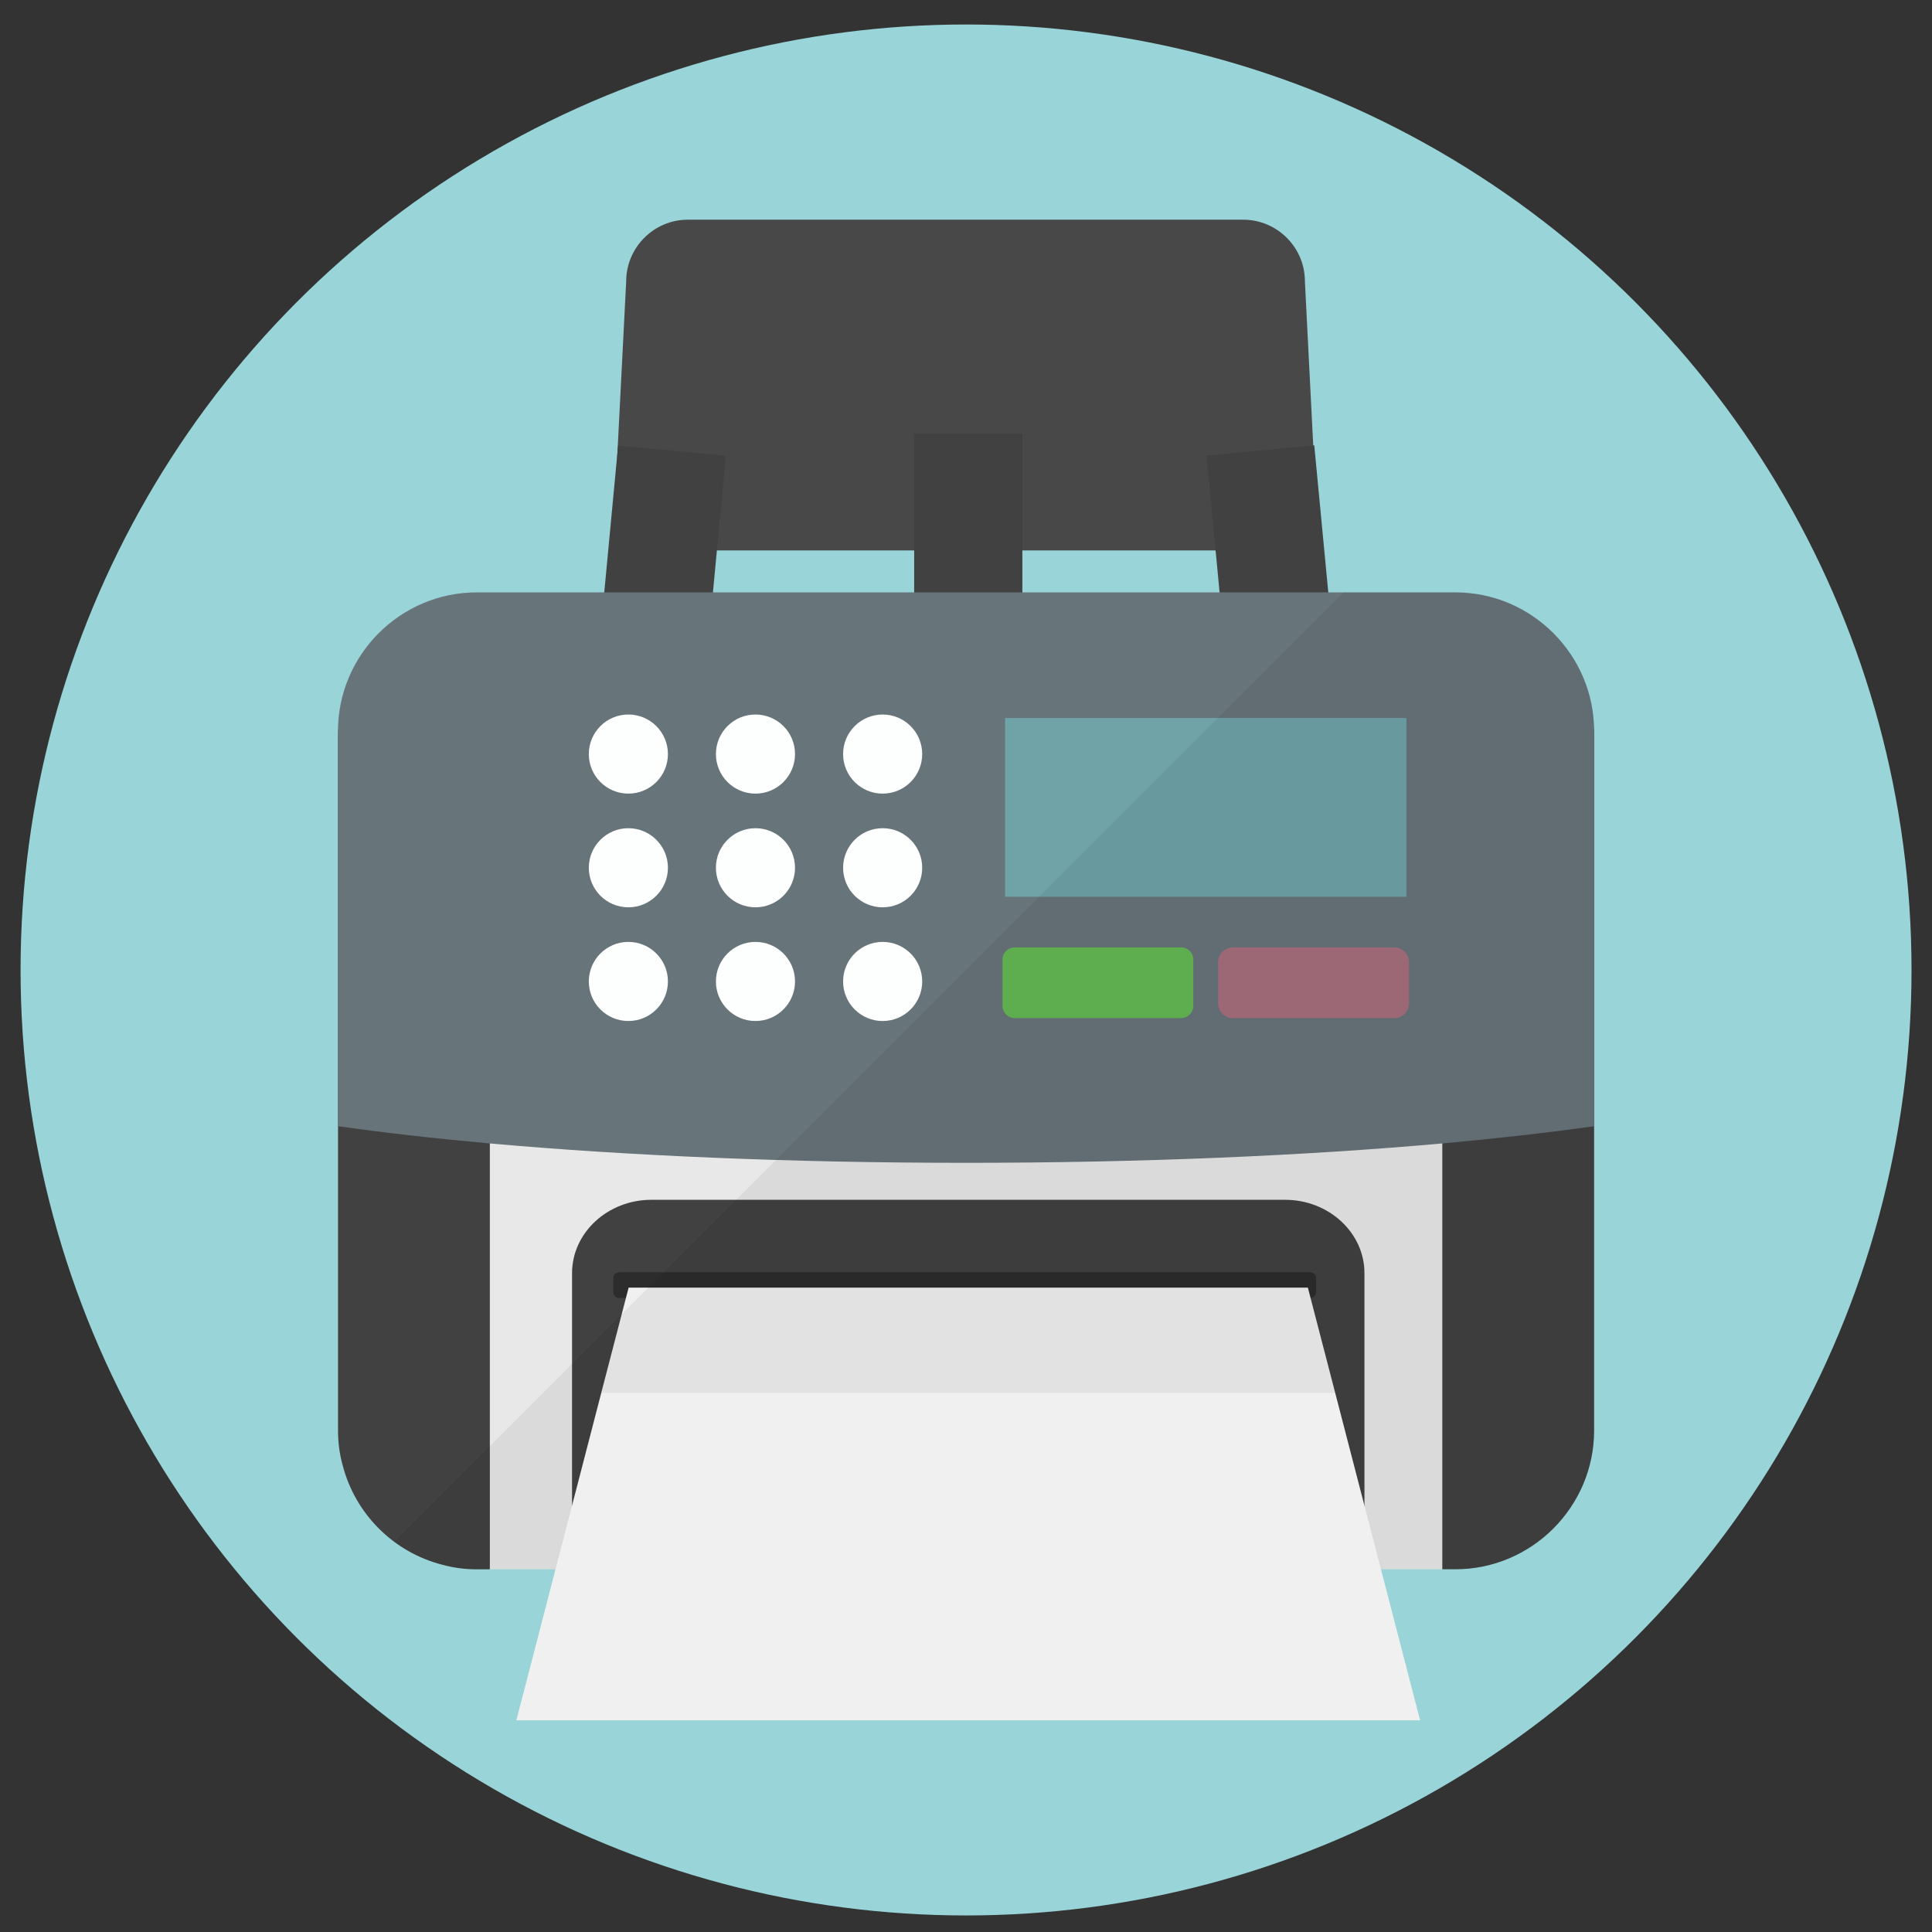
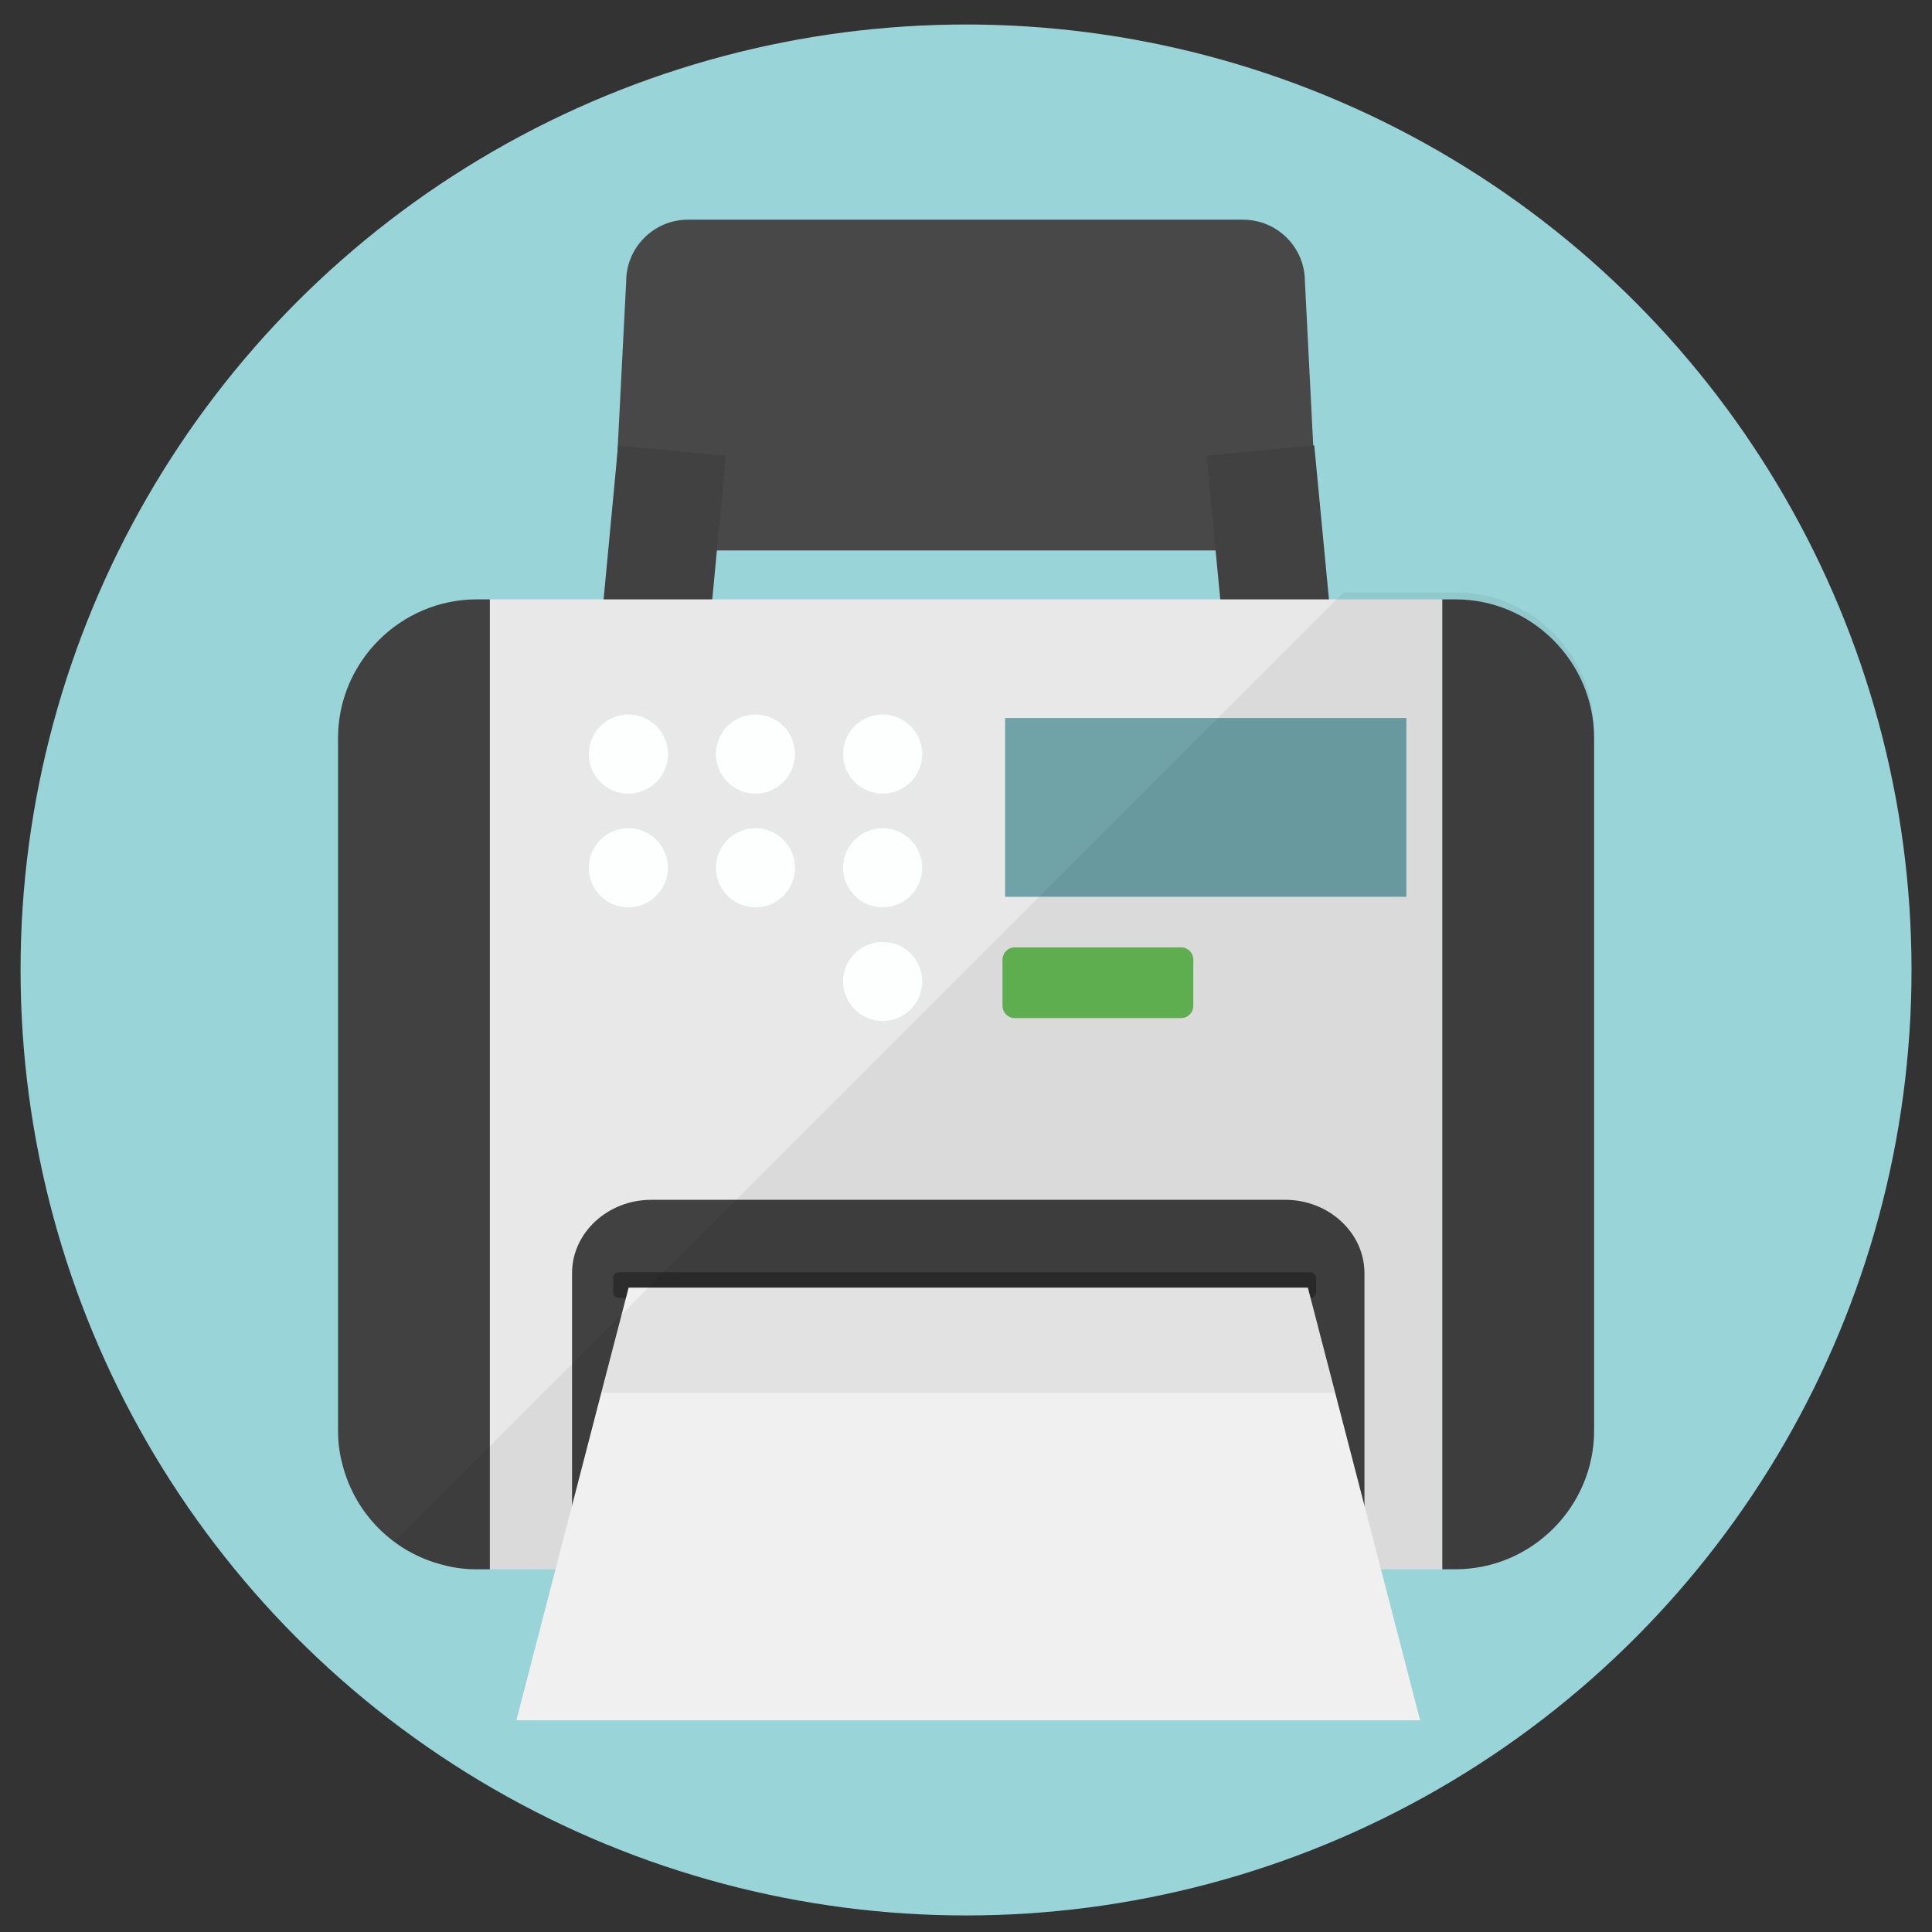
<svg xmlns="http://www.w3.org/2000/svg" version="1.0" id="レイヤー_1" x="0px" y="0px" width="44.25px" height="44.25px" viewBox="0 0 44.25 44.25" enable-background="new 0 0 44.25 44.25" xml:space="preserve">
  <rect x="0" y="0" width="44.25" height="44.25" fill="#333333" stroke="none" />
  <g>
    <g>
      <circle fill="#99D4D9" cx="22.126" cy="22.216" r="21.655" />
    </g>
  </g>
  <g>
    <polygon fill="none" points="23.415,12.607 23.415,13.568 27.913,13.568 27.821,12.607  " />
    <polygon fill="none" points="16.34,13.568 20.938,13.568 20.938,12.607 16.431,12.607  " />
    <polygon fill="none" points="23.415,12.607 23.415,13.568 27.913,13.568 27.821,12.607  " />
    <polygon fill="none" points="16.34,13.568 20.938,13.568 20.938,12.607 16.431,12.607  " />
    <g>
      <g>
        <g>
          <path fill="#494849" d="M30.127,11.196c0,0.775-0.635,1.411-1.41,1.411H15.512c-0.775,0-1.41-0.636-1.41-1.411l0.025-0.541      l0.215-4.212c0-0.775,0.635-1.411,1.41-1.411h12.724c0.776,0,1.411,0.635,1.411,1.411l0.006,0.12l0.185,3.643L30.127,11.196z" />
-           <rect x="20.938" y="9.932" fill="#414142" width="2.478" height="4.715" />
          <rect x="13.942" y="10.311" transform="matrix(-0.996 -0.094 0.094 -0.996 29.098 26.715)" fill="#414142" width="2.477" height="4.715" />
          <rect x="27.834" y="10.312" transform="matrix(0.996 -0.095 0.095 0.996 -1.068 2.808)" fill="#414142" width="2.477" height="4.716" />
        </g>
        <rect x="11.217" y="13.728" fill="#E9E8E8" width="21.818" height="22.214" />
        <g>
          <path fill="#414142" d="M31.251,29.159v6.919H13.102v-6.919c0-0.924,0.817-1.679,1.814-1.679h14.519      C30.435,27.48,31.251,28.235,31.251,29.159z" />
          <path fill="#2C2C2D" d="M30.003,29.139H14.187c-0.079,0-0.141,0.059-0.141,0.13v0.329c0,0.071,0.062,0.131,0.141,0.131h15.816      c0.078,0,0.142-0.06,0.142-0.131v-0.329C30.145,29.197,30.081,29.139,30.003,29.139z" />
          <polygon fill="#FFFFFF" points="32.526,39.401 11.827,39.401 13.771,31.902 14.398,29.492 29.955,29.492 30.581,31.902     " />
          <polygon opacity="0.06" fill="#040000" enable-background="new    " points="30.581,31.902 13.771,31.902 14.398,29.492       29.955,29.492     " />
        </g>
        <path fill="#414142" d="M11.219,13.728v22.215h-0.3c-0.271,0-0.536-0.035-0.785-0.104c-1.122-0.285-2.001-1.166-2.288-2.287     c-0.069-0.249-0.104-0.515-0.104-0.785V16.905c0-1.746,1.431-3.177,3.177-3.177H11.219z" />
        <path fill="#414142" d="M36.511,16.905v15.86c0,1.746-1.429,3.177-3.176,3.177h-0.3V13.728h0.3     C35.082,13.728,36.511,15.158,36.511,16.905z" />
-         <path fill="#677479" d="M36.511,16.745v9.049c-1.047,0.148-2.213,0.28-3.476,0.395c-3.144,0.281-6.888,0.444-10.909,0.444     c-4.02,0-7.765-0.163-10.909-0.444c-1.263-0.114-2.429-0.246-3.476-0.395v-9.049c0-1.747,1.43-3.177,3.177-3.177h22.417     C35.082,13.568,36.511,14.998,36.511,16.745z" />
        <g>
          <g>
            <circle fill="#FDFEFE" cx="14.392" cy="17.271" r="0.906" />
            <circle fill="#FDFEFE" cx="14.392" cy="19.875" r="0.906" />
-             <circle fill="#FDFEFE" cx="14.392" cy="22.479" r="0.906" />
          </g>
          <g>
            <circle fill="#FDFEFE" cx="17.303" cy="17.271" r="0.906" />
            <circle fill="#FDFEFE" cx="17.303" cy="19.875" r="0.906" />
-             <circle fill="#FDFEFE" cx="17.303" cy="22.479" r="0.906" />
          </g>
          <g>
            <circle fill="#FDFEFE" cx="20.216" cy="17.271" r="0.906" />
            <circle fill="#FDFEFE" cx="20.216" cy="19.875" r="0.906" />
            <circle fill="#FDFEFE" cx="20.216" cy="22.479" r="0.906" />
          </g>
        </g>
        <rect x="23.02" y="16.445" fill="#6FA3A8" width="9.191" height="4.095" />
        <path fill="#64B955" d="M27.054,21.699H23.24c-0.154,0-0.279,0.125-0.279,0.28v1.059c0,0.154,0.125,0.28,0.279,0.28h3.813     c0.153,0,0.278-0.126,0.278-0.28v-1.059C27.333,21.825,27.207,21.699,27.054,21.699z" />
-         <path fill="#A66F7D" d="M31.936,21.699h-3.701c-0.186,0-0.336,0.151-0.336,0.336v0.947c0,0.185,0.151,0.336,0.336,0.336h3.701     c0.184,0,0.336-0.151,0.336-0.336v-0.947C32.271,21.851,32.119,21.699,31.936,21.699z" />
      </g>
      <path opacity="0.06" fill="#040000" enable-background="new    " d="M33.335,13.568h-2.561L9.032,35.311    c0.324,0.242,0.697,0.425,1.102,0.527c0.249,0.069,0.514,0.105,0.785,0.105h0.3v-0.002h1.506l-0.898,3.46h20.7l-0.898-3.46h1.407    h0.3c1.747,0,3.176-1.431,3.176-3.177v-6.971v-8.889v-0.16C36.511,14.998,35.082,13.568,33.335,13.568z" />
    </g>
  </g>
</svg>